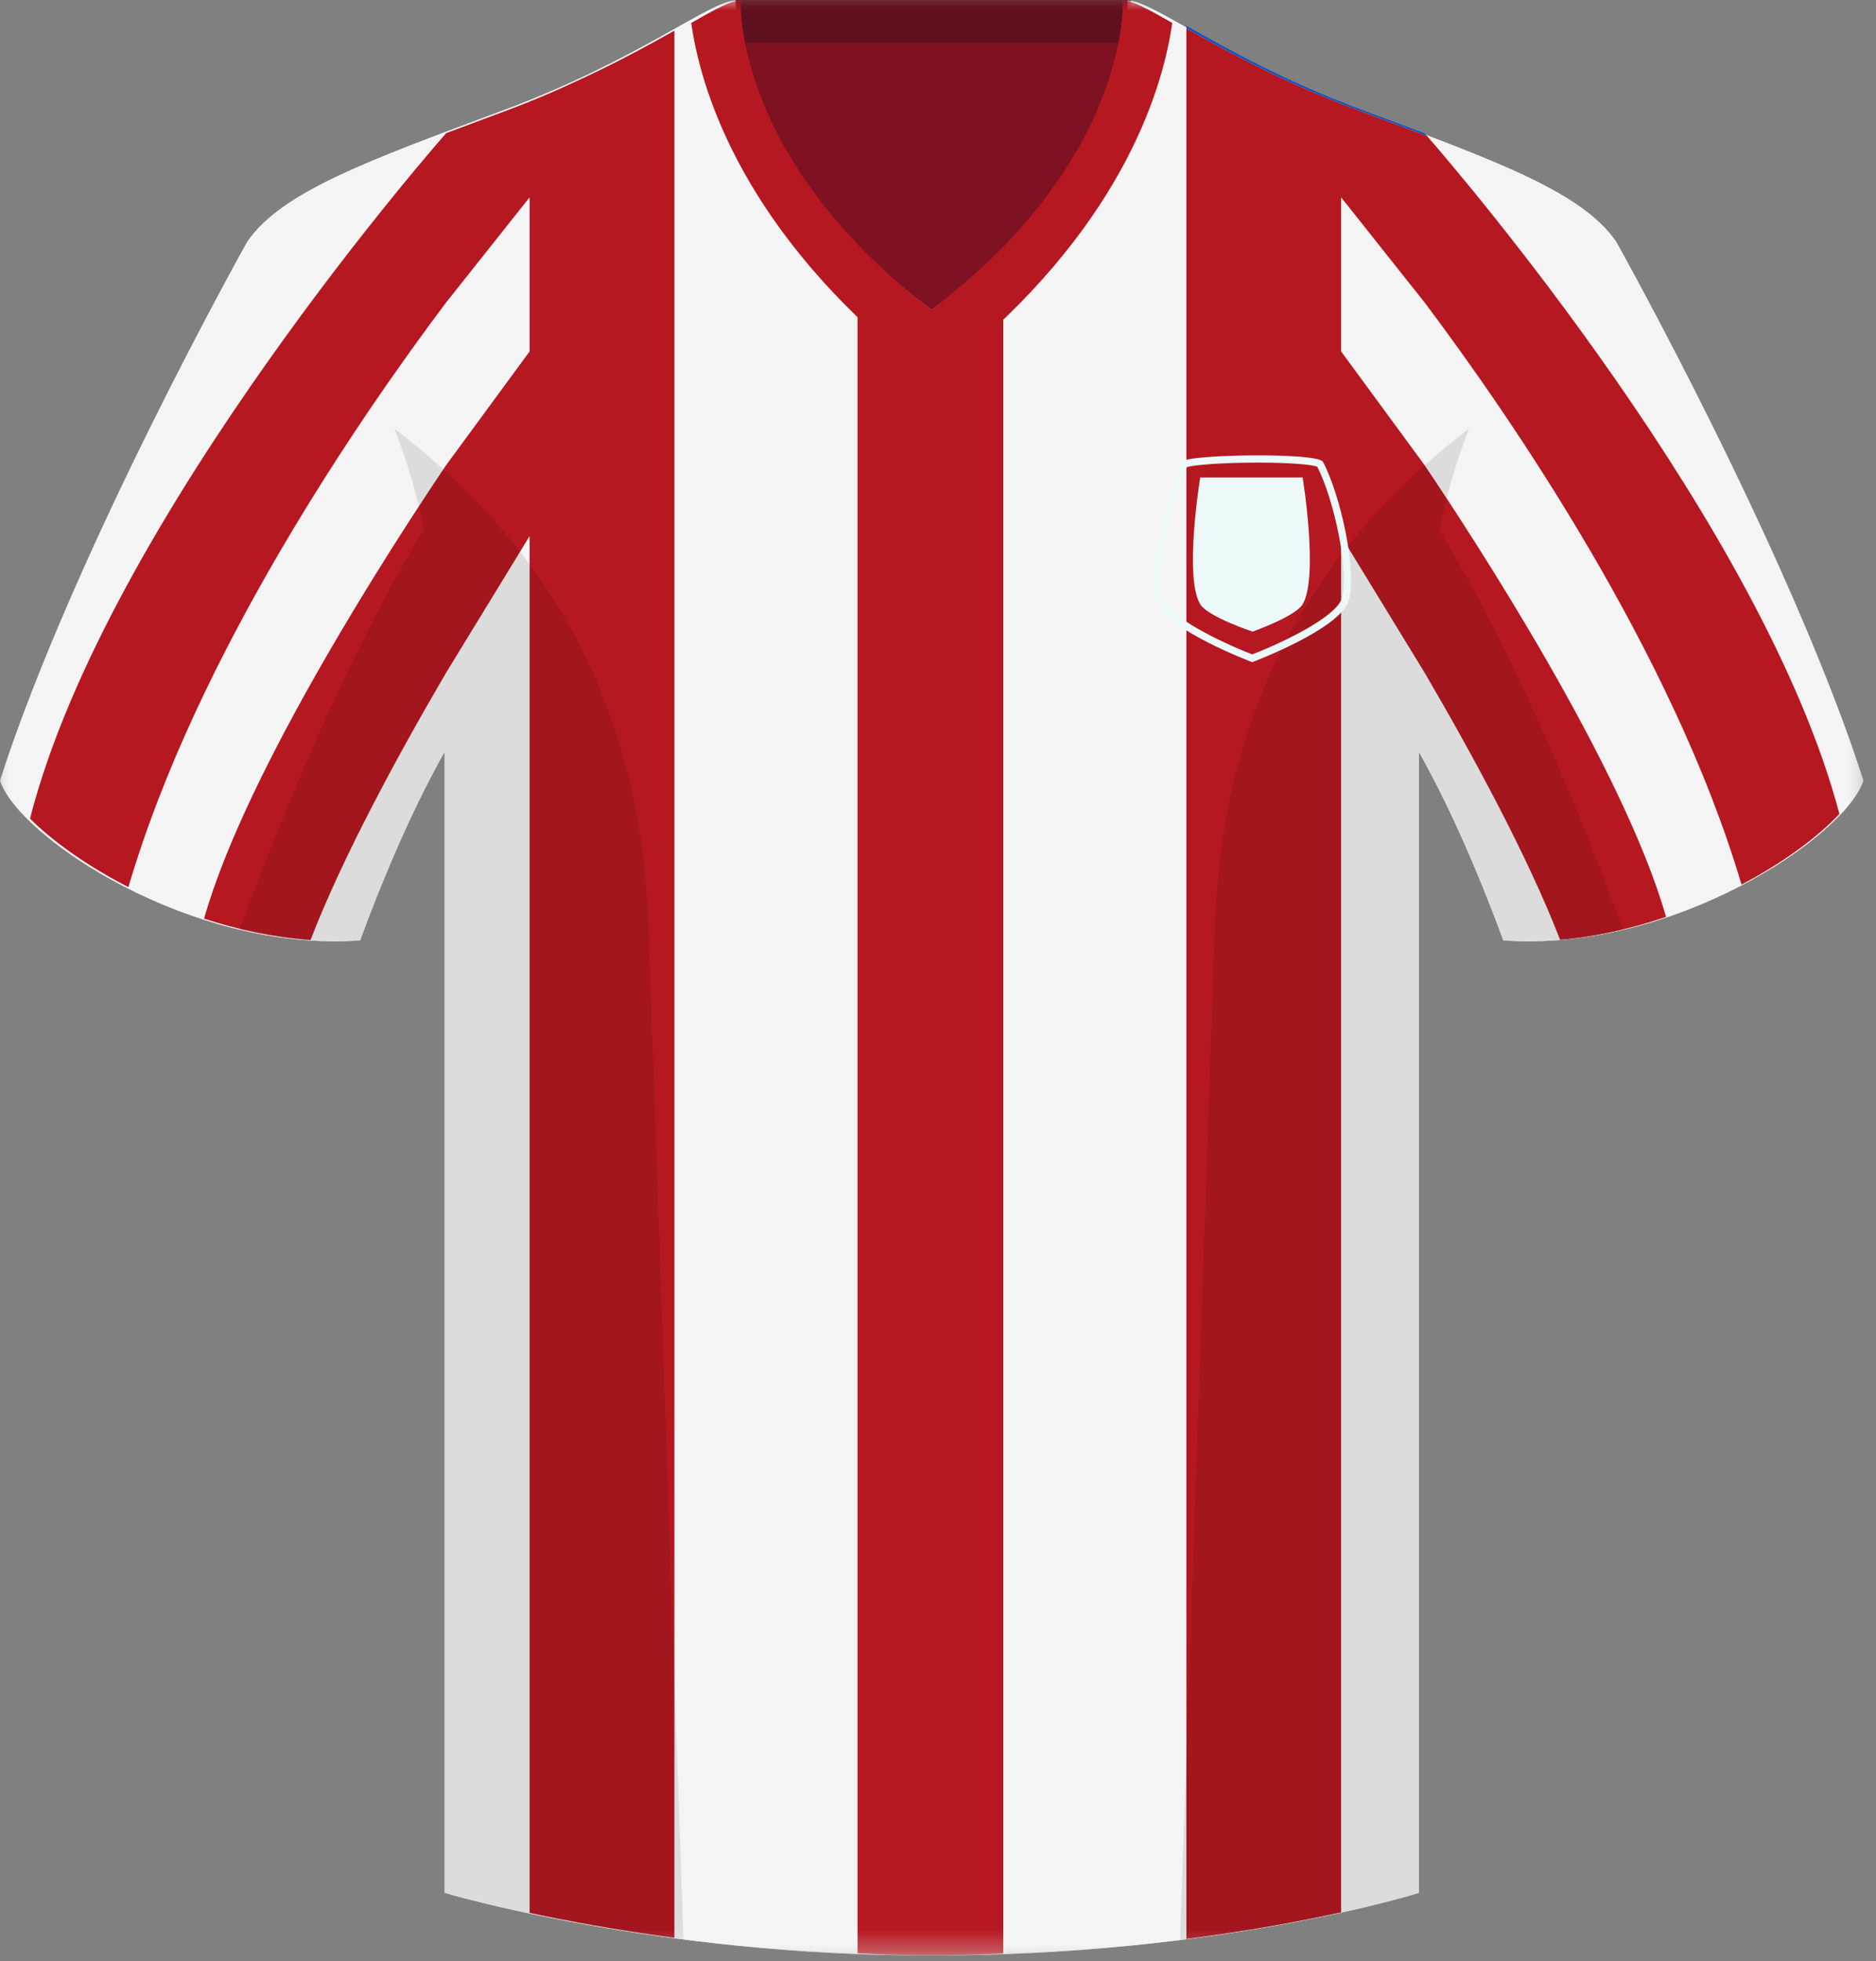
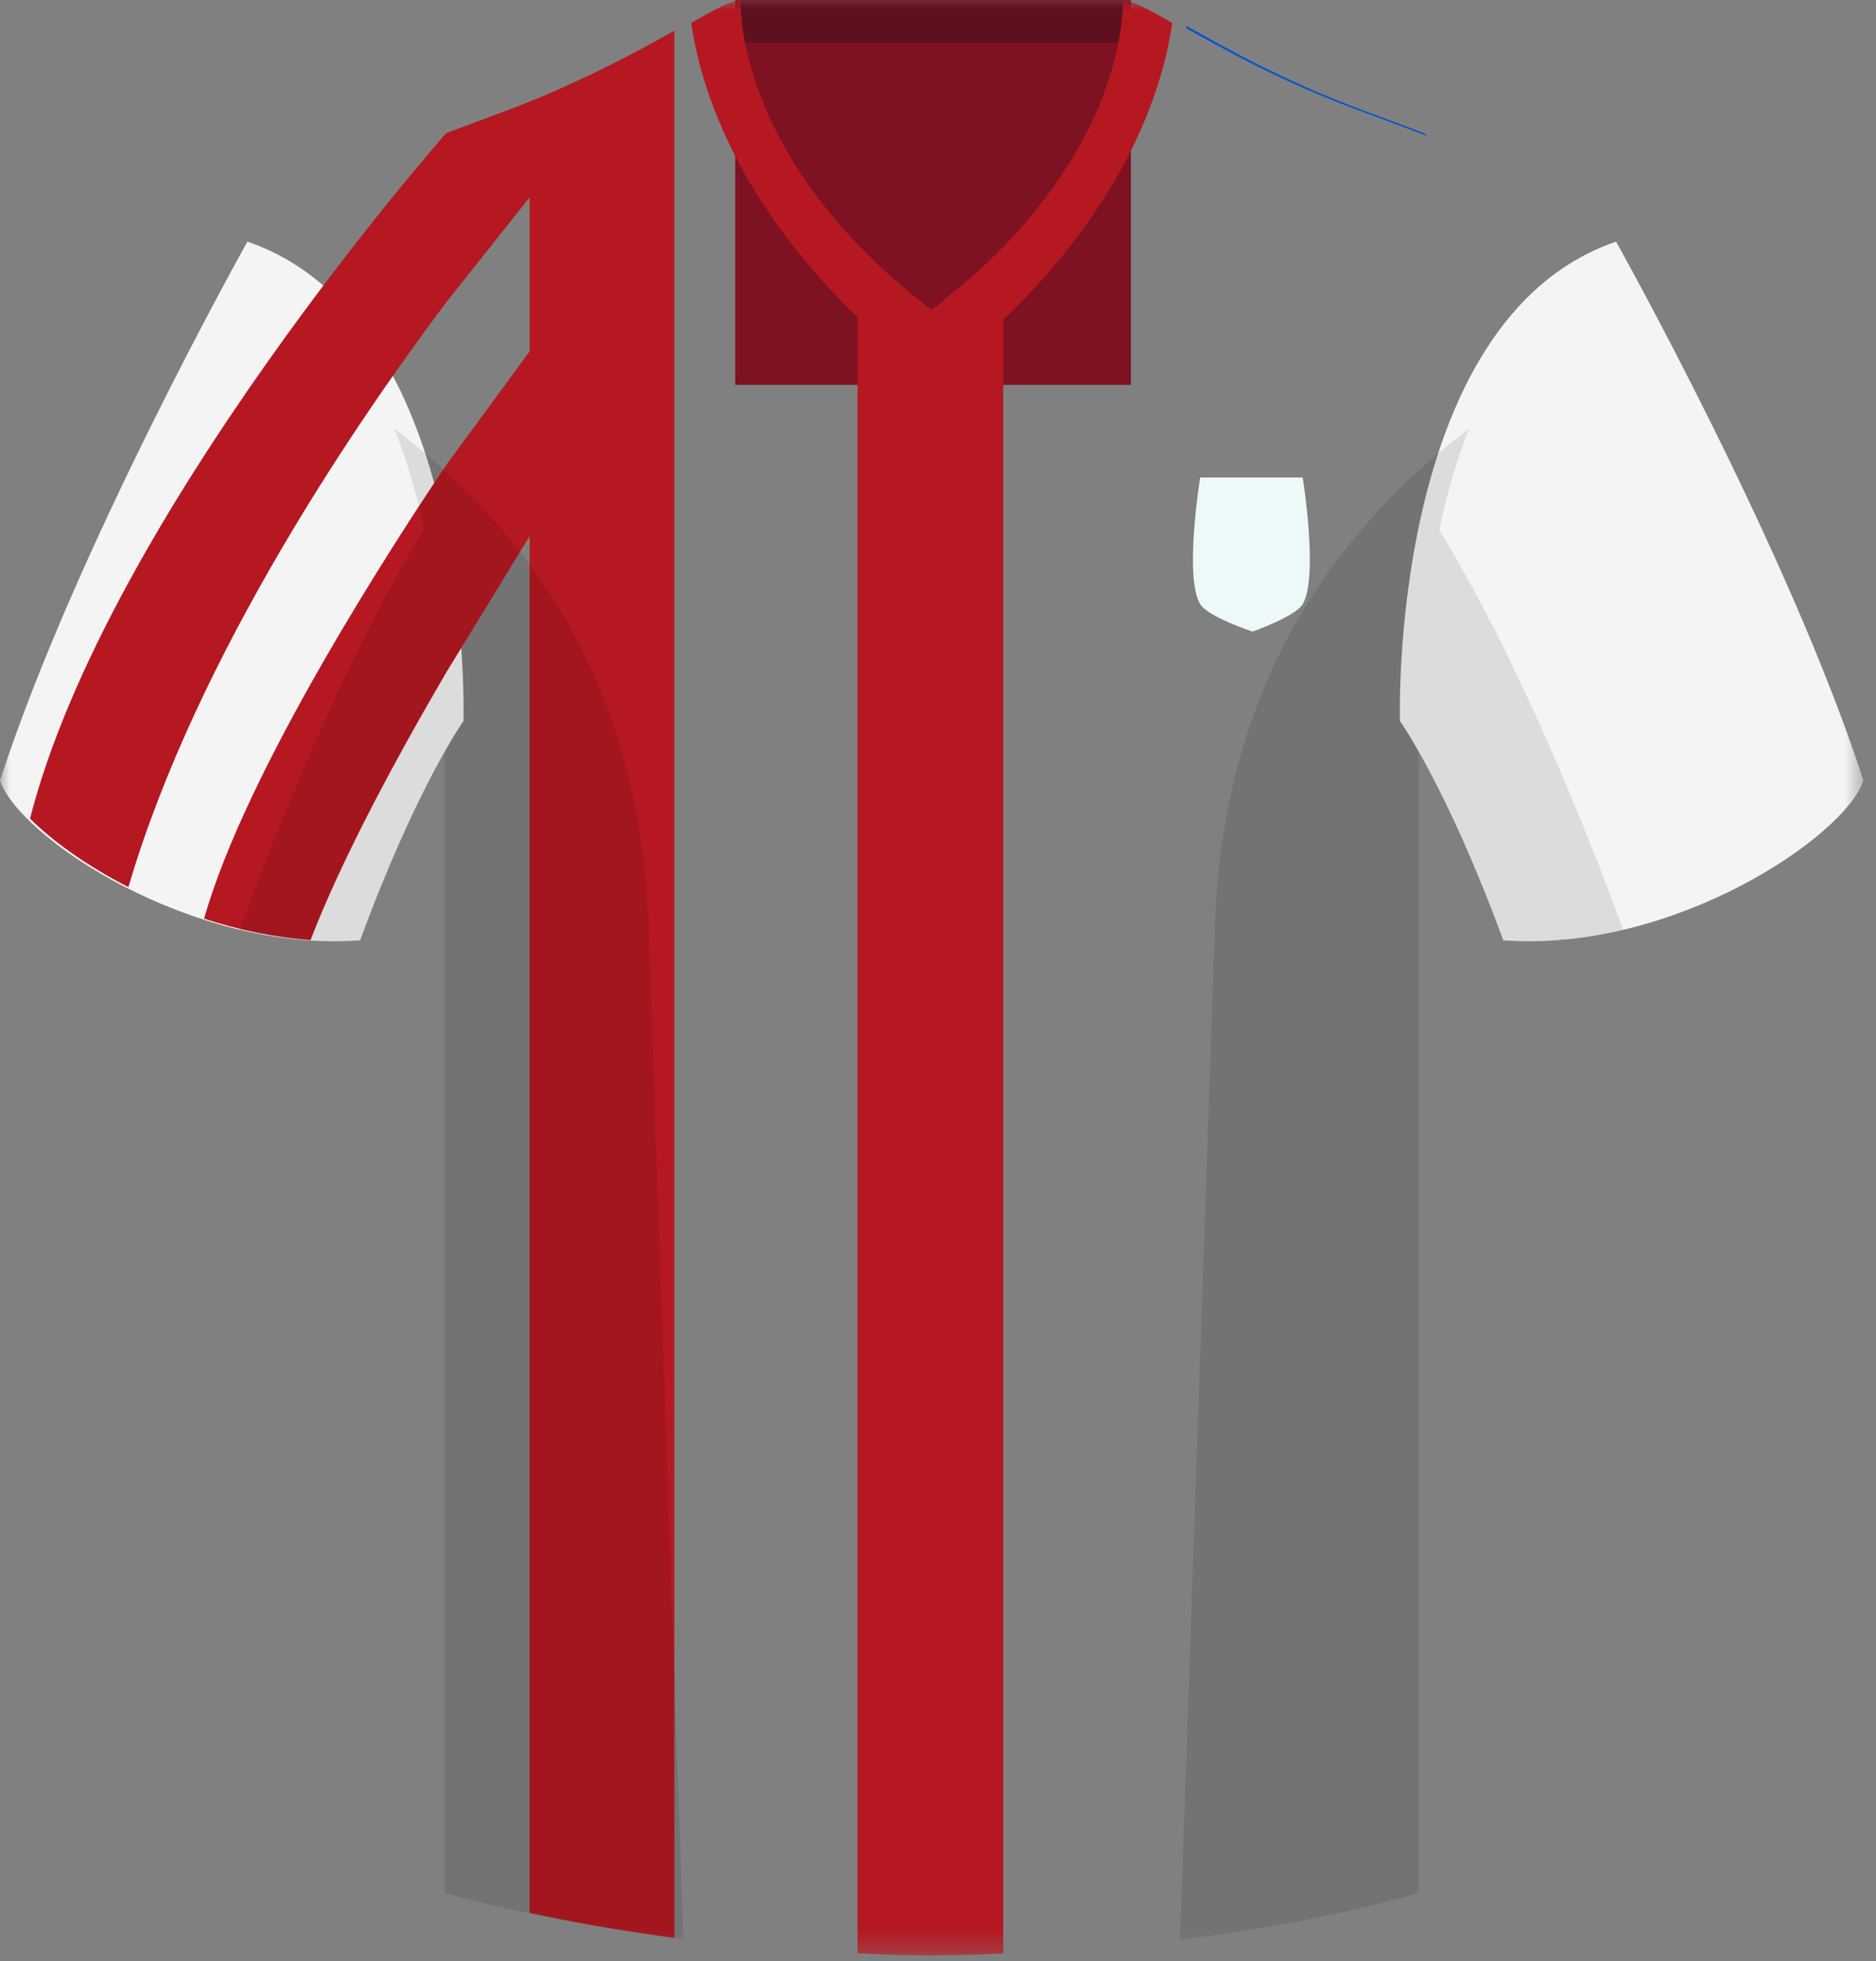
<svg xmlns="http://www.w3.org/2000/svg" xmlns:xlink="http://www.w3.org/1999/xlink" width="89px" height="93px" viewBox="0 0 89 93" version="1.1">
  <rect x="0" y="0" width="89" height="93" fill="#808080" stroke="none" />
  <title>teylingen</title>
  <desc>Created with Sketch.</desc>
  <defs>
    <polygon id="path-1" points="88.405 0.293 88.405 93 0 93 0 0.293 88.405 0.293" />
    <polygon id="path-3" points="0 93.726 88.405 93.726 88.405 1 0 1" />
  </defs>
  <g id="Page-1" stroke="none" stroke-width="1" fill="none" fill-rule="evenodd">
    <g id="teylingen" transform="translate(0, -1)">
      <g id="Group-3" transform="translate(0, 0.726)">
        <mask id="mask-2" fill="white">
          <use xlink:href="#path-1" />
        </mask>
        <g id="Clip-2" />
-         <path d="M76.668,11.732 L76.668,11.732 C75.033,9.355 70.873,7.87 64.485,5.492 C58.097,3.115 54.68,0.293 53.49,0.293 C53.49,0.293 53.916,7.751 44.202,14.977 C34.488,7.751 34.914,0.293 34.914,0.293 C33.726,0.293 30.309,3.115 23.92,5.492 C17.531,7.87 13.371,9.355 11.737,11.732 C11.737,11.732 3.565,26.292 0,37.287 C0.892,39.961 9.063,45.458 17.085,44.863 C18.73,40.386 20.204,37.488 21.097,35.916 L21.097,90.029 C21.097,90.029 31.051,93.001 44.125,93.001 C57.942,93.001 67.308,90.029 67.308,90.029 L67.308,35.916 C68.2,37.488 69.675,40.386 71.319,44.863 C79.342,45.458 87.514,39.961 88.405,37.287 C84.839,26.292 76.668,11.732 76.668,11.732" id="Fill-1" fill="#EDF8F9" mask="url(#mask-2)" />
      </g>
      <mask id="mask-4" fill="white">
        <use xlink:href="#path-3" />
      </mask>
      <g id="Clip-5" />
      <polygon id="Fill-4" fill="#7F1222" mask="url(#mask-4)" points="34.88 19.251 53.651 19.251 53.651 1 34.88 1" />
      <polygon id="Fill-6" fill="#5E101F" mask="url(#mask-4)" points="34.88 3.022 53.651 3.022 53.651 1 34.88 1" />
      <path d="M11.738,12.458 C11.738,12.458 3.566,27.018 0.001,38.013 C0.891,40.687 9.062,46.184 17.085,45.589 C19.759,38.31 21.988,35.189 21.988,35.189 C21.988,35.189 22.582,16.173 11.738,12.458" id="Fill-7" fill="#F4F4F4" mask="url(#mask-4)" />
      <path d="M76.668,12.458 C76.668,12.458 84.839,27.018 88.405,38.013 C87.514,40.687 79.342,46.184 71.319,45.589 C68.645,38.31 66.416,35.189 66.416,35.189 C66.416,35.189 65.822,16.173 76.668,12.458" id="Fill-8" fill="#F4F4F4" mask="url(#mask-4)" />
-       <path d="M64.486,6.218 C58.097,3.841 54.68,1.019 53.491,1.019 C53.491,1.019 53.917,8.477 44.203,15.703 C34.489,8.477 34.915,1.019 34.915,1.019 C33.726,1.019 30.309,3.841 23.921,6.218 C17.532,8.596 13.372,10.081 11.738,12.458 C13.966,14.241 21.097,18.252 21.097,36.527 L21.097,90.755 C21.097,90.755 31.051,93.727 44.126,93.727 C57.943,93.727 67.308,90.755 67.308,90.755 L67.308,36.527 C67.308,18.252 74.44,14.241 76.669,12.458 C75.034,10.081 70.874,8.596 64.486,6.218" id="Fill-9" fill="#F4F4F4" mask="url(#mask-4)" />
      <path d="M42.638,17.803 L44.2,19.017 L45.766,17.803 C53.403,11.378 55.2,5.032 55.612,2.087 C54.484,1.44 53.709,1.019 53.264,1.019 C53.264,1.019 53.679,8.477 44.202,15.703 C34.726,8.477 35.141,1.019 35.141,1.019 C34.696,1.019 33.922,1.44 32.794,2.087 C33.205,5.032 35.001,11.378 42.638,17.803" id="Fill-10" fill="#B51821" mask="url(#mask-4)" />
-       <path d="M25.126,5.816 L25.126,5.819 C24.759,5.966 24.382,6.114 23.992,6.258 C22.995,6.63 22.058,6.978 21.17,7.311 C21.168,7.314 5.082,25.502 1.424,39.816 C2.49,40.883 4.118,42.054 6.092,43.066 C9.335,32.008 17.114,20.729 21.17,15.336 L25.126,10.357 L25.126,17.663 L21.17,23.05 C18.775,26.601 11.682,37.478 9.682,44.562 C11.285,45.087 12.993,45.449 14.732,45.575 C16.233,41.684 18.819,36.904 21.17,32.889 L25.126,26.421 L25.126,91.706 C26.912,92.088 29.248,92.522 31.994,92.891 L31.994,2.454 C30.715,3.171 29.063,4.082 26.998,5.01 C26.447,5.266 25.831,5.535 25.126,5.816" id="Fill-11" fill="#B51821" mask="url(#mask-4)" />
-       <path d="M87.264,39.597 C83.672,25.968 69.027,8.968 67.694,7.441 C66.678,7.056 65.588,6.653 64.422,6.218 C60.798,4.869 58.132,3.379 56.284,2.34 L56.284,92.942 C59.292,92.554 61.787,92.085 63.624,91.679 L63.624,26.421 L67.58,32.889 C69.927,36.9 72.509,41.672 74.011,45.559 C74.09,45.552 74.169,45.553 74.248,45.545 L74.275,45.542 C75.921,45.377 77.529,44.991 79.041,44.478 C77.01,37.392 69.965,26.587 67.58,23.051 L63.624,17.663 L63.624,10.357 L67.58,15.336 C71.621,20.709 79.356,31.926 82.62,42.946 C84.624,41.891 86.248,40.68 87.264,39.597" id="Fill-12" fill="#B51821" mask="url(#mask-4)" />
+       <path d="M25.126,5.816 C24.759,5.966 24.382,6.114 23.992,6.258 C22.995,6.63 22.058,6.978 21.17,7.311 C21.168,7.314 5.082,25.502 1.424,39.816 C2.49,40.883 4.118,42.054 6.092,43.066 C9.335,32.008 17.114,20.729 21.17,15.336 L25.126,10.357 L25.126,17.663 L21.17,23.05 C18.775,26.601 11.682,37.478 9.682,44.562 C11.285,45.087 12.993,45.449 14.732,45.575 C16.233,41.684 18.819,36.904 21.17,32.889 L25.126,26.421 L25.126,91.706 C26.912,92.088 29.248,92.522 31.994,92.891 L31.994,2.454 C30.715,3.171 29.063,4.082 26.998,5.01 C26.447,5.266 25.831,5.535 25.126,5.816" id="Fill-11" fill="#B51821" mask="url(#mask-4)" />
      <path d="M47.596,12.727 C46.807,13.519 45.913,14.32 44.897,15.122 C44.693,15.316 44.493,15.509 44.278,15.704 C44.256,15.684 44.238,15.665 44.216,15.645 C44.19,15.665 44.166,15.684 44.14,15.704 C42.803,14.708 41.663,13.71 40.683,12.726 L40.683,93.619 C41.803,93.683 42.956,93.724 44.146,93.725 C44.544,93.725 44.927,93.715 45.317,93.71 C46.093,93.695 46.856,93.671 47.596,93.633 L47.596,12.727 Z" id="Fill-13" fill="#B51821" mask="url(#mask-4)" />
      <g id="Group-16" mask="url(#mask-4)" fill="#000000" opacity="0.1">
        <g transform="translate(11, 20.726)">
          <path d="M57.279,5.4 C57.669,3.566 58.148,1.975 58.69,0.606 C52.873,5.037 47.054,12.144 46.642,24.095 C46.132,38.955 45.361,61.315 44.983,72.264 C52.02,71.383 56.307,70.029 56.307,70.029 L56.307,15.915 C57.2,17.487 58.675,20.385 60.319,24.863 C62.24,25.005 64.168,24.792 66.004,24.358 C62.136,13.833 58.758,7.8 57.279,5.4" id="Fill-14" />
          <path d="M21.421,72.236 C21.043,61.277 20.274,38.942 19.762,24.095 C19.35,12.144 13.531,5.037 7.715,0.606 C8.253,1.967 8.732,3.547 9.118,5.366 C7.659,7.731 4.269,13.761 0.376,24.353 C2.22,24.791 4.156,25.007 6.086,24.863 C7.731,20.385 9.204,17.488 10.097,15.916 L10.097,70.029 C10.097,70.029 14.562,71.355 21.421,72.236" id="Fill-15" />
        </g>
      </g>
-       <path d="M63.643,29.402 C63.371,30.241 60.953,31.435 59.408,32.029 C57.864,31.435 55.446,30.241 55.173,29.402 C54.787,28.212 55.536,24.616 56.312,23.147 C56.628,23.053 57.89,22.936 59.699,22.936 C61.386,22.936 62.263,23.045 62.492,23.128 C63.31,24.725 64.037,28.188 63.643,29.402 M62.762,22.899 C62.516,22.437 56.253,22.542 56.054,22.899 C55.252,24.333 54.41,28.168 54.845,29.508 C55.281,30.849 59.408,32.399 59.408,32.399 C59.408,32.399 63.536,30.849 63.971,29.508 C64.407,28.168 63.615,24.505 62.762,22.899" id="Fill-17" fill="#EDF8F9" mask="url(#mask-4)" />
      <path d="M61.8,29.651 C61.454,30.233 59.425,30.95 59.425,30.95 C59.425,30.95 57.303,30.25 56.94,29.651 C56.161,28.366 56.94,23.64 56.94,23.64 L61.8,23.64 C61.8,23.64 62.566,28.358 61.8,29.651" id="Fill-18" fill="#EDF8F9" mask="url(#mask-4)" />
      <path d="M74.275,45.542 L74.249,45.545 L74.275,45.542 Z" id="Fill-19" fill="#0054CE" mask="url(#mask-4)" />
      <path d="M67.694,7.441 C67.642,7.381 67.604,7.338 67.593,7.327 C66.664,6.976 65.677,6.609 64.625,6.218 C60.863,4.819 58.138,3.268 56.285,2.227 L56.285,2.34 C58.132,3.378 60.798,4.87 64.423,6.218 C65.589,6.652 66.678,7.056 67.694,7.441" id="Fill-20" fill="#0054CE" mask="url(#mask-4)" />
      <path d="M74.016,45.57 C74.094,45.564 74.17,45.551 74.248,45.545 C74.169,45.552 74.09,45.551 74.011,45.558 C74.013,45.562 74.015,45.566 74.016,45.57" id="Fill-21" fill="#0054CE" mask="url(#mask-4)" />
-       <path d="M44.213,93.727 C44.589,93.727 44.951,93.717 45.317,93.71 C44.927,93.715 44.544,93.725 44.146,93.725 C44.169,93.725 44.191,93.727 44.213,93.727" id="Fill-22" fill="#0054CE" mask="url(#mask-4)" />
    </g>
  </g>
</svg>